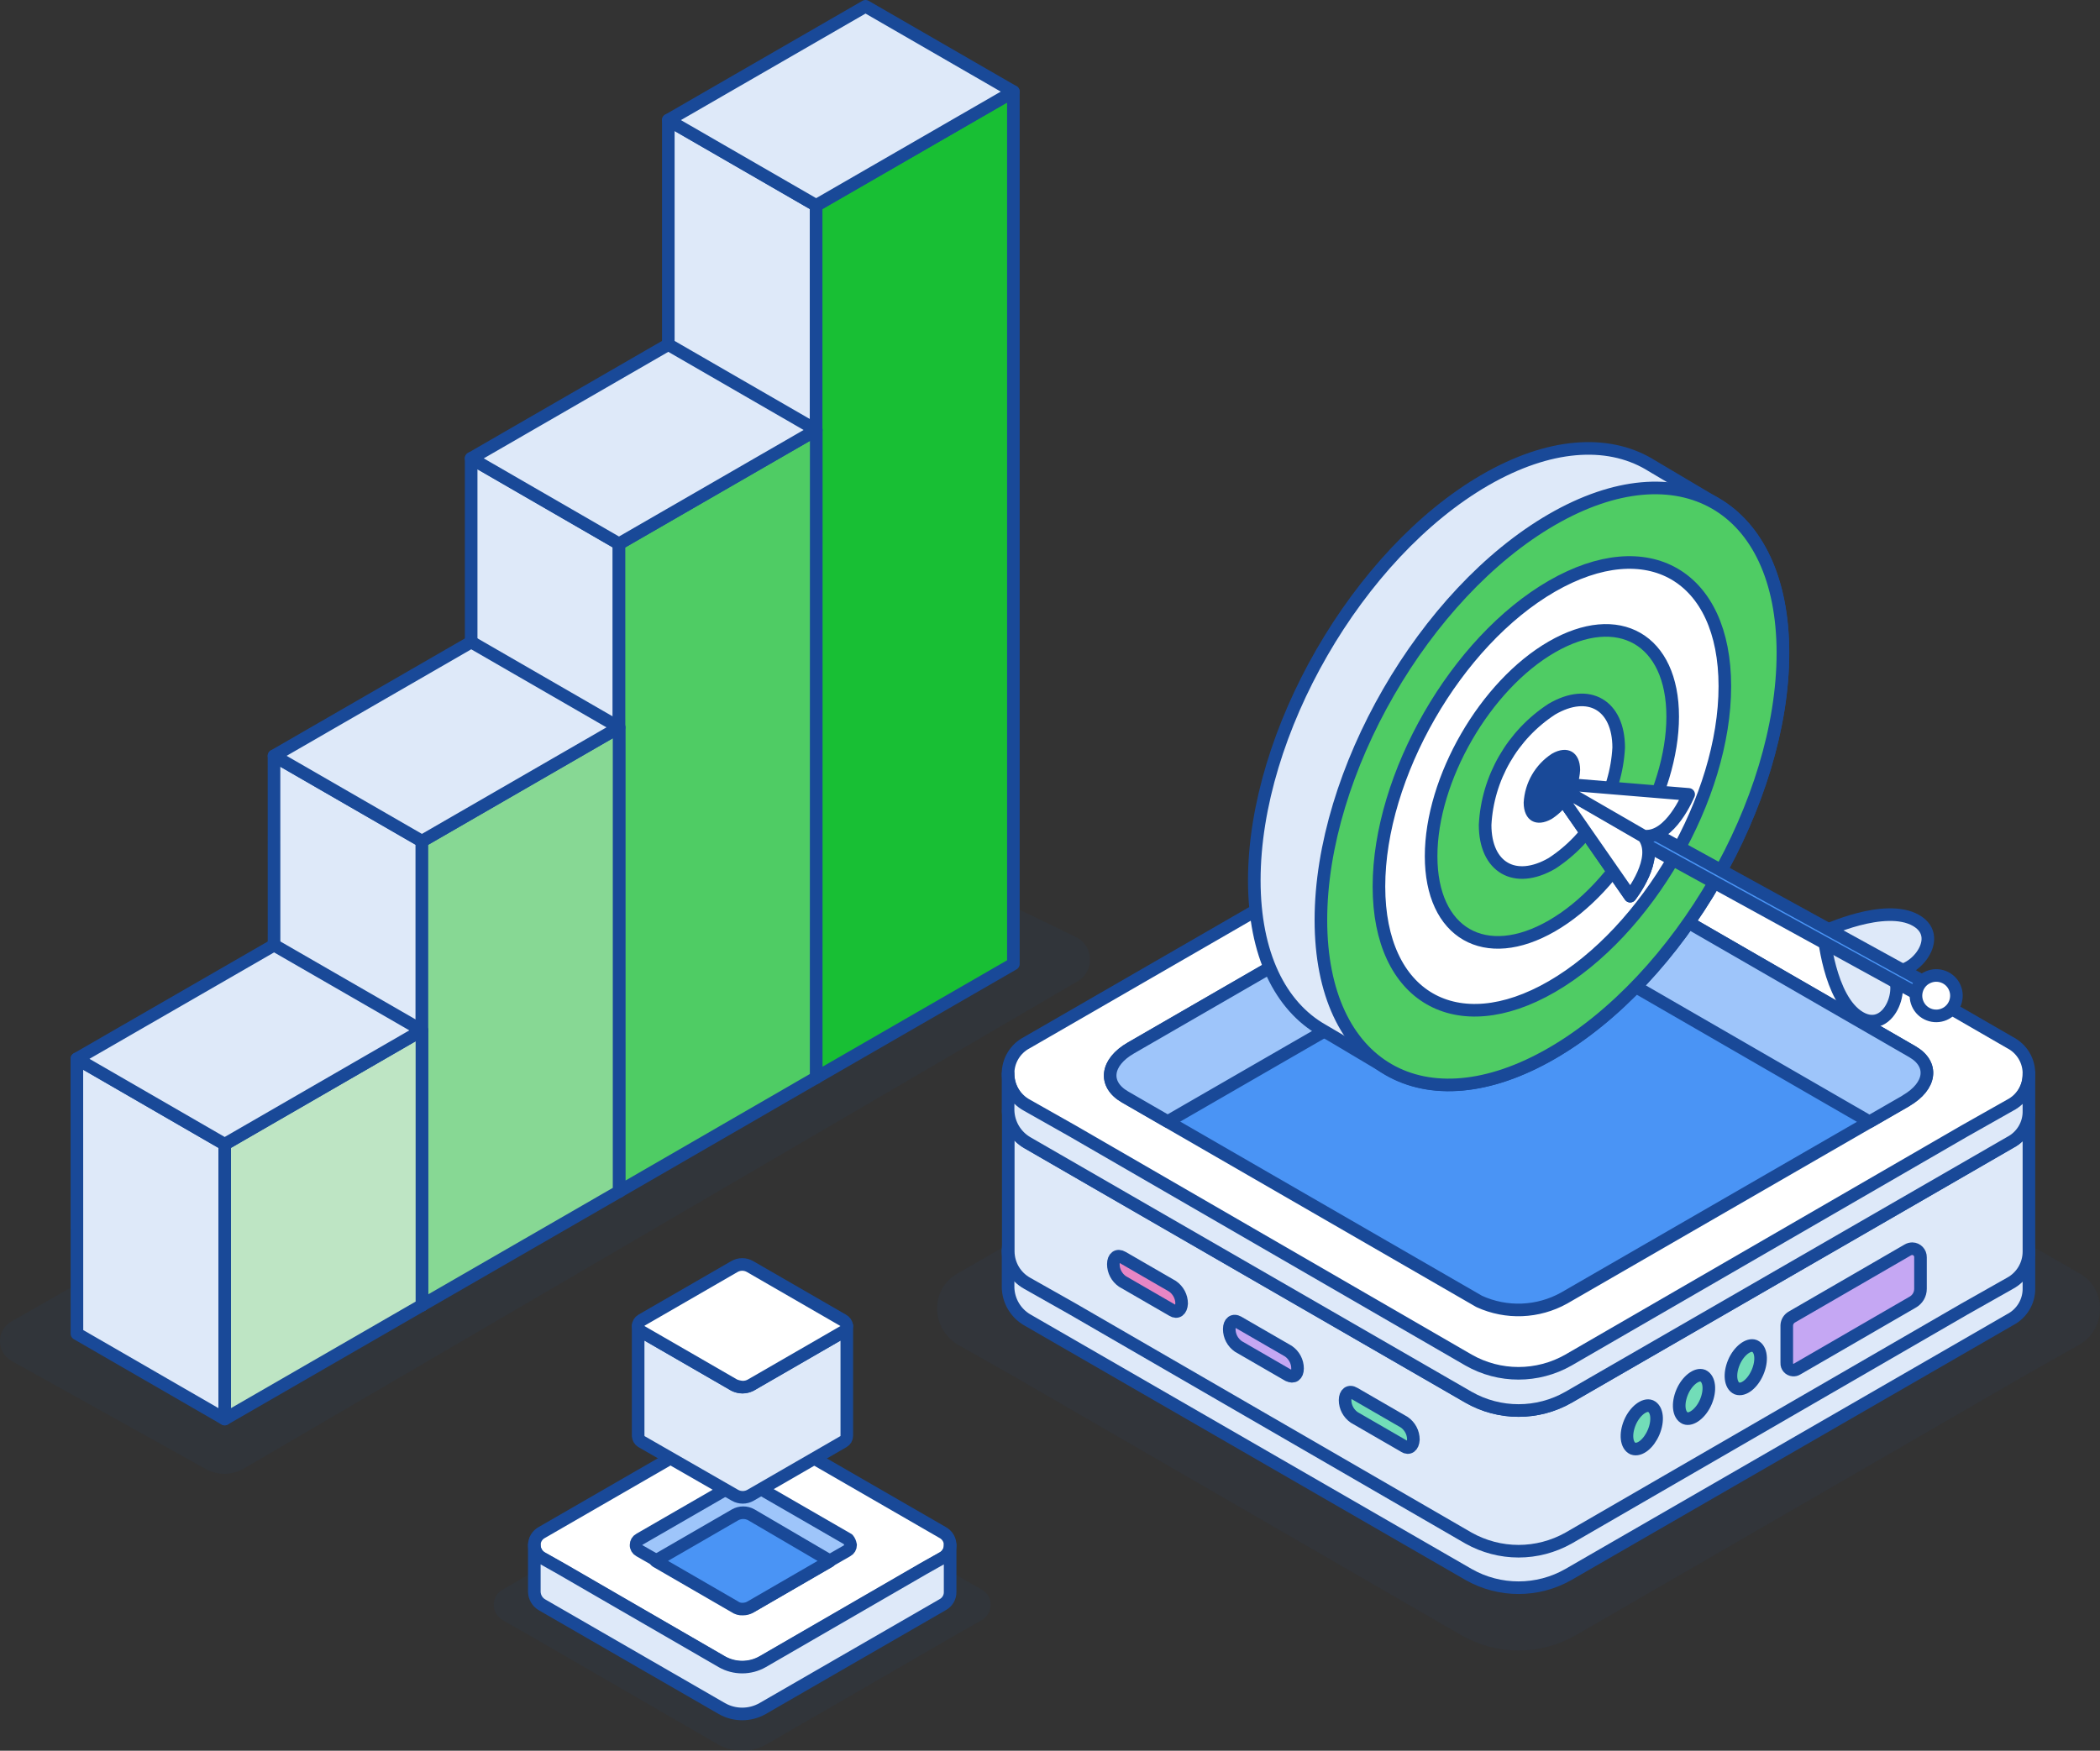
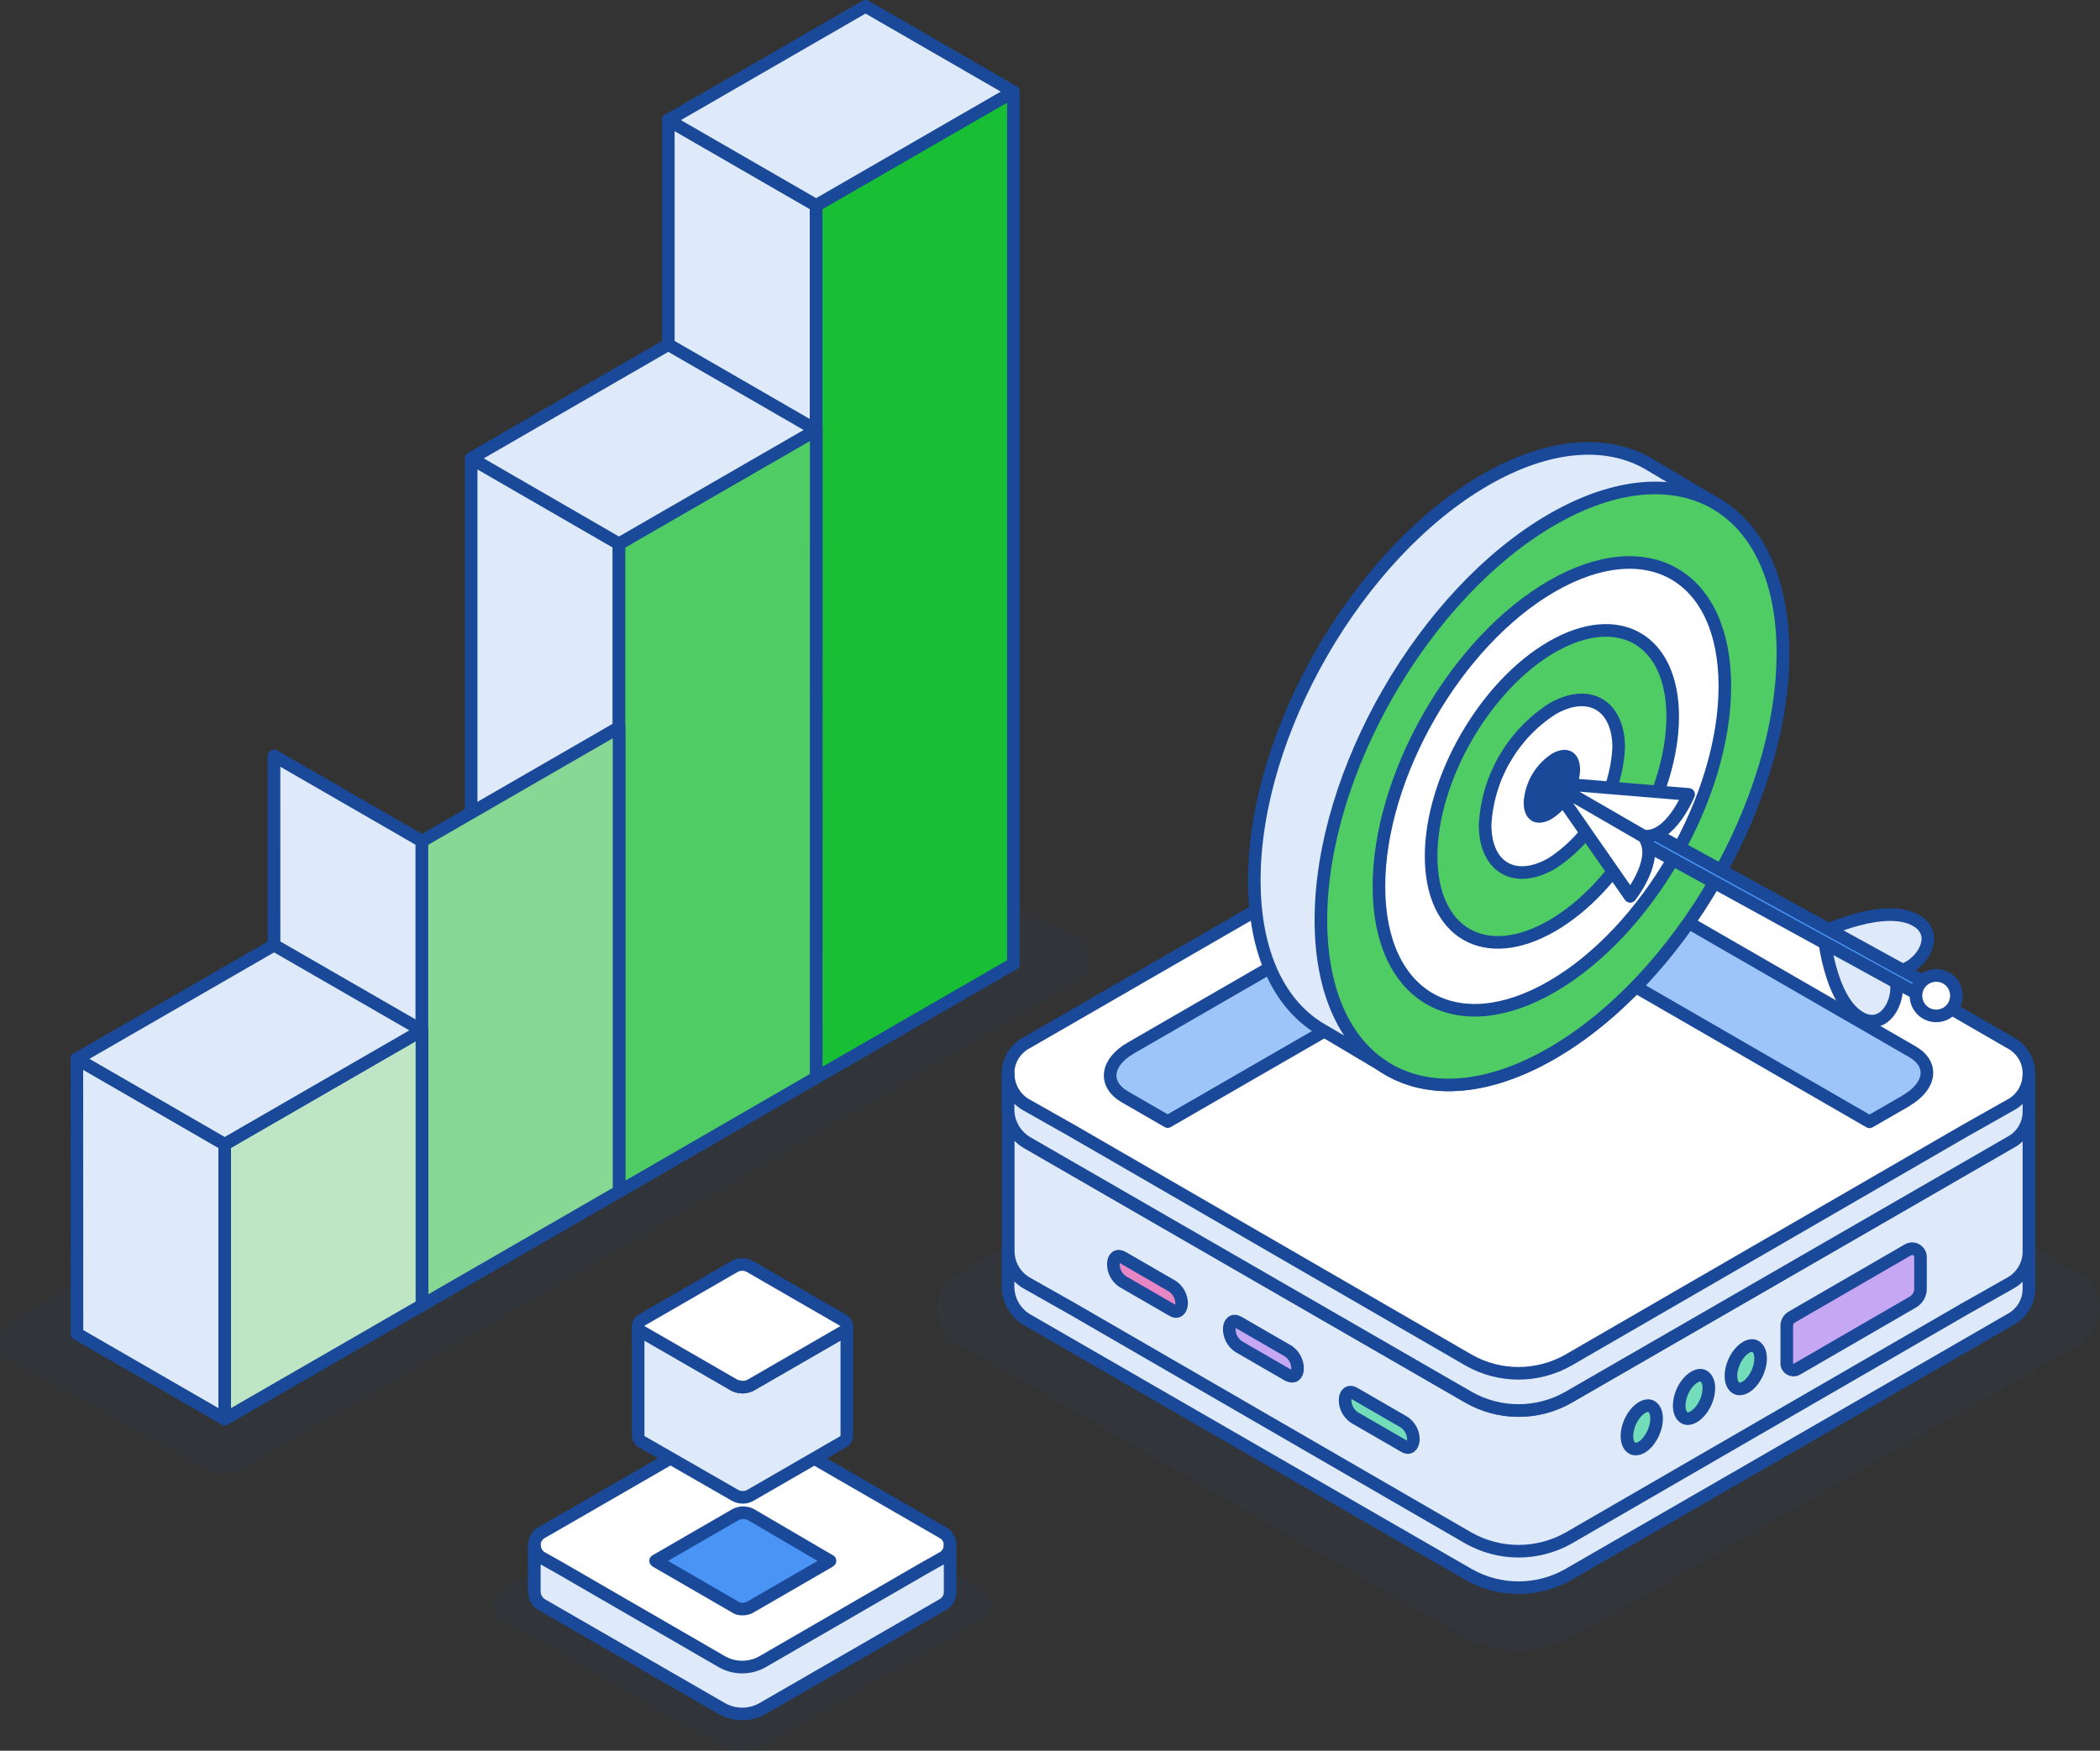
<svg xmlns="http://www.w3.org/2000/svg" id="Layer_1" width="250" height="208.47" viewBox="0 0 250 208.47">
  <rect x="0" y="0" width="250" height="208.47" fill="#333333" stroke="none" />
  <defs>
    <style>.cls-1{fill:#4a94f5;}.cls-1,.cls-2,.cls-3,.cls-4,.cls-5,.cls-6,.cls-7,.cls-8,.cls-9,.cls-10,.cls-11{stroke:#194998;stroke-linecap:round;stroke-linejoin:round;stroke-width:1.5px;}.cls-12,.cls-13{fill:#194998;stroke-width:0px;}.cls-2{fill:#4fcc64;}.cls-3{fill:#18bf34;}.cls-4{fill:#bee5c4;}.cls-5{fill:#c5a7f3;}.cls-14,.cls-13{opacity:.07;}.cls-6{fill:#dee9f9;}.cls-7{fill:#87d894;}.cls-8{fill:#9ec5fa;}.cls-9{fill:#e786c5;}.cls-10{fill:#72ddb8;}.cls-11{fill:#fff;}</style>
  </defs>
  <path class="cls-13" d="m1.35,162.04l23.08,12.85c1.41.81,3.15.81,4.56,0l99.28-58.03c2.08-1.2,1.97-4.24-.19-5.29l-25.25-12.22L1.37,157.35c-1.82,1.03-1.83,3.65-.02,4.69Z" />
  <polygon class="cls-6" points="97.16 128.32 97.16 24.46 79.56 14.3 79.56 118.17 97.16 128.32" />
  <polygon class="cls-3" points="97.16 128.32 120.64 114.78 120.64 10.91 97.16 24.46 97.16 128.32" />
  <polygon class="cls-6" points="120.64 10.91 103.04 .75 79.56 14.3 97.16 24.46 120.64 10.91" />
  <polygon class="cls-6" points="73.7 141.88 73.69 64.75 56.09 54.58 56.09 131.71 73.7 141.88" />
  <polygon class="cls-2" points="73.7 141.88 97.16 128.32 97.17 51.2 73.69 64.75 73.7 141.88" />
  <polygon class="cls-6" points="97.17 51.2 79.56 41.03 56.09 54.58 73.69 64.75 97.17 51.2" />
  <polygon class="cls-6" points="50.23 155.42 50.23 100.16 32.62 90 32.63 145.26 50.23 155.42" />
  <polygon class="cls-7" points="50.23 155.42 73.7 141.88 73.7 86.61 50.23 100.16 50.23 155.42" />
-   <polygon class="cls-6" points="73.7 86.61 56.1 76.45 32.62 90 50.23 100.16 73.7 86.61" />
  <polygon class="cls-6" points="26.75 168.97 26.75 136.25 9.15 126.08 9.16 158.81 26.75 168.97" />
  <polygon class="cls-4" points="26.75 168.97 50.23 155.42 50.23 122.69 26.75 136.25 26.75 168.97" />
  <polygon class="cls-6" points="50.23 122.69 32.63 112.54 9.15 126.08 26.75 136.25 50.23 122.69" />
  <g class="cls-14">
    <g id="Group_56-12">
      <g id="Group_55-12">
        <path id="Path_5288" class="cls-12" d="m250,155.87c0,1.79-.97,3.44-2.55,4.3l-6.21,3.51-53.69,31.06c-4.2,2.39-9.34,2.39-13.54,0l-53.69-31.06-6.21-3.51c-1.55-.88-2.52-2.52-2.55-4.3-.04-1.8.95-3.47,2.55-4.3l59.9-34.57c4.2-2.39,9.34-2.39,13.54,0l59.9,34.57c1.6.83,2.59,2.5,2.55,4.3Z" />
      </g>
    </g>
  </g>
  <g id="Group_4773">
    <g id="Group_4769">
      <g id="Group_57-5">
        <g id="Group_56-9">
          <g id="Group_55-9">
            <path id="Path_5283" class="cls-11" d="m233.99,155.87l-47.13,27.27c-3.68,2.1-8.2,2.1-11.89,0l-47.13-27.27,47.13-27.27c3.68-2.1,8.2-2.1,11.89,0l47.13,27.27Z" />
          </g>
        </g>
        <g id="Group_56-10">
          <g id="Group_55-10">
            <path id="Path_5284" class="cls-11" d="m241.54,149.02c0,1.57-.85,3.02-2.24,3.78l-5.45,3.08-47.13,27.27c-3.68,2.1-8.2,2.1-11.89,0l-47.13-27.27-5.45-3.08c-1.36-.77-2.22-2.21-2.24-3.78-.04-1.58.83-3.05,2.24-3.78l52.58-30.34c3.68-2.1,8.2-2.1,11.89,0l52.58,30.34c1.41.73,2.28,2.19,2.24,3.78Z" />
          </g>
        </g>
      </g>
      <path id="Path_5285" class="cls-6" d="m241.54,148.93v4.43c.04,1.58-.83,3.05-2.24,3.78l-52.58,30.34c-3.68,2.1-8.2,2.1-11.89,0l-52.58-30.34c-1.34-.8-2.18-2.22-2.24-3.78v-4.43c0,1.57.86,3.02,2.24,3.78l5.45,3.08,47.13,27.27c3.68,2.1,8.2,2.1,11.89,0l47.13-27.27,5.45-3.08c1.41-.73,2.28-2.19,2.24-3.78Z" />
      <path id="Path_5286" class="cls-6" d="m241.54,132.26v16.77c0,1.57-.86,3.02-2.24,3.77l-5.45,3.08-47.12,27.27c-1.82,1.02-3.86,1.56-5.95,1.56-2.08,0-4.13-.54-5.95-1.56l-47.11-27.27-5.45-3.08c-1.37-.77-2.22-2.2-2.24-3.77v-16.77c.06,1.56.9,2.98,2.24,3.77l7.97,4.61,44.6,25.74c1.81,1.04,3.86,1.58,5.95,1.58,2.09,0,4.14-.54,5.95-1.58l44.6-25.74,7.97-4.61c1.41-.72,2.28-2.19,2.24-3.77Z" />
    </g>
    <g id="Group_4770">
      <g id="Group_57-6">
        <g id="Group_56-11">
          <g id="Group_55-11">
            <path id="Path_5287" class="cls-11" d="m233.99,134.78l-47.13,27.27c-3.68,2.1-8.2,2.1-11.89,0l-47.13-27.27,47.13-27.27c3.68-2.1,8.2-2.1,11.89,0l47.13,27.27Z" />
          </g>
        </g>
        <g id="Group_56-12-2">
          <g id="Group_55-12-2">
            <path id="Path_5288-2" class="cls-11" d="m241.54,127.93c0,1.57-.86,3.02-2.24,3.77l-5.45,3.08-47.13,27.27c-3.68,2.1-8.2,2.1-11.89,0l-47.13-27.27-5.45-3.08c-1.36-.77-2.22-2.21-2.24-3.77-.04-1.58.83-3.05,2.24-3.78l52.58-30.35c3.68-2.1,8.2-2.1,11.89,0l52.58,30.35c1.41.73,2.28,2.19,2.24,3.78Z" />
          </g>
        </g>
      </g>
      <path id="Path_5289" class="cls-6" d="m241.54,127.83v4.43c.04,1.58-.83,3.05-2.24,3.78l-52.58,30.34c-3.68,2.1-8.2,2.1-11.89,0l-52.58-30.34c-1.34-.8-2.18-2.22-2.24-3.78v-4.43c0,1.57.85,3.02,2.24,3.77l5.45,3.08,47.13,27.27c3.68,2.1,8.2,2.1,11.89,0l47.13-27.27,5.45-3.08c1.41-.73,2.28-2.19,2.24-3.77Z" />
    </g>
    <g id="Group_4771">
      <path id="Path_5290" class="cls-5" d="m212.71,157.8v4.49c-.03.44.31.82.75.85.17.01.34-.03.48-.12l13.75-7.96c.58-.32.94-.93.94-1.59v-3.76c.01-.55-.42-1.01-.97-1.02-.19,0-.38.05-.55.15l-13.75,7.96c-.38.2-.63.58-.65,1.01Z" />
      <path id="Path_5291" class="cls-10" d="m206.78,165.33c-.8-.36-.94-1.74-.36-3.11s1.74-2.24,2.46-1.95c.8.36.94,1.74.36,3.11s-1.67,2.24-2.46,1.95Z" />
      <path id="Path_5292" class="cls-10" d="m200.62,168.87c-.8-.36-.94-1.74-.36-3.11s1.74-2.24,2.46-1.95c.8.36.94,1.74.36,3.11s-1.74,2.24-2.46,1.95Z" />
      <path id="Path_5293" class="cls-10" d="m194.4,172.49c-.8-.36-.94-1.74-.36-3.11s1.74-2.24,2.46-1.95c.8.36.94,1.74.36,3.11s-1.66,2.24-2.46,1.95Z" />
    </g>
    <g id="Group_4772">
      <path id="Path_5294" class="cls-5" d="m153.38,163.77l-5.95-3.44c-.68-.47-1.09-1.24-1.09-2.07,0-.81.49-1.17,1.09-.81l5.95,3.44c.68.47,1.09,1.24,1.09,2.06,0,.81-.49,1.13-1.09.81Z" />
      <path id="Path_5295" class="cls-9" d="m139.58,156.03l-5.95-3.44c-.68-.47-1.09-1.24-1.09-2.06,0-.81.48-1.17,1.09-.81l5.95,3.44c.68.47,1.09,1.24,1.09,2.06-.04.81-.53,1.17-1.09.81Z" />
      <path id="Path_5296" class="cls-10" d="m167.17,172.22l-5.95-3.44c-.68-.47-1.09-1.24-1.09-2.06,0-.81.49-1.17,1.09-.81l5.95,3.44c.68.47,1.09,1.24,1.09,2.07-.04.81-.53,1.17-1.09.81Z" />
    </g>
  </g>
  <g id="Group_49-16">
-     <path id="Path_85-16" class="cls-1" d="m176.1,154.97l-42.18-24.35c-2.59-1.5-2.26-4.11.72-5.83l40.73-23.51c3.11-1.73,6.86-1.88,10.1-.41l42.18,24.35c2.59,1.5,2.26,4.11-.72,5.84l-40.73,23.51c-3.11,1.73-6.86,1.88-10.1.4Z" />
-   </g>
+     </g>
  <path class="cls-8" d="m226.92,131.07l-4.36,2.51-37.09-21.42c-3.24-1.47-6.98-1.32-10.09.4l-36.37,20.99-5.09-2.94c-2.6-1.51-2.28-4.11.72-5.83l40.73-23.53c3.11-1.7,6.86-1.85,10.07-.38l42.22,24.36c2.58,1.49,2.24,4.09-.75,5.83Z" />
  <g id="freepik--Target--inject-65">
    <g id="freepik--target--inject-65">
      <g id="freepik--target--inject-65-2">
        <path class="cls-6" d="m196.26,55.23c-4.97-2.88-11.84-2.47-19.45,1.92-15.17,8.77-27.49,30.1-27.49,47.68,0,8.8,3.1,14.98,8.11,17.83,1.31.75,6.58,3.92,7.89,4.68,4.97,2.88,11.84,2.47,19.44-1.92,15.17-8.77,27.5-30.09,27.5-47.68,0-8.76-3.08-14.92-8.05-17.79l-7.94-4.71Z" />
        <path class="cls-2" d="m184.75,61.87c-15.17,8.78-27.5,30.1-27.5,47.68s12.32,24.65,27.5,15.87c15.18-8.78,27.51-30.09,27.5-47.68-.01-17.59-12.33-24.64-27.5-15.87Z" />
        <path class="cls-11" d="m184.75,69.8c-11.4,6.58-20.59,22.58-20.59,35.76s9.24,18.49,20.59,11.92c11.35-6.57,20.59-22.57,20.59-35.76s-9.16-18.5-20.59-11.92Z" />
        <path class="cls-2" d="m184.75,77.03c-7.94,4.58-14.38,15.73-14.38,24.92s6.44,12.88,14.38,8.3,14.38-15.73,14.38-24.92-6.44-12.88-14.38-8.3Z" />
        <path class="cls-11" d="m184.75,84.44c-4.7,3.06-7.66,8.18-7.95,13.78,0,5.07,3.55,7.13,7.95,4.59,4.7-3.06,7.65-8.18,7.95-13.78,0-5.08-3.57-7.15-7.95-4.59Z" />
        <path class="cls-12" d="m184.75,89.75c-1.98,1.29-3.23,3.45-3.36,5.82,0,2.17,1.51,3,3.36,1.93,1.98-1.29,3.23-3.45,3.36-5.81,0-2.15-1.51-3.01-3.36-1.94Z" />
      </g>
    </g>
  </g>
  <g id="freepik--Arrow--inject-65">
    <path class="cls-6" d="m217.08,110.94s.64,8.06,4.33,10.22,5.75-4.33,3.34-5.78l-7.67-4.44Z" />
    <path class="cls-6" d="m217.08,110.94s7.3-3.48,11.03-1.33-.91,7.17-3.33,5.78l-7.7-4.44Z" />
    <polygon class="cls-1" points="194.23 99.67 230.32 119.49 231.13 118.06 194.11 97.7 194.23 99.67" />
    <path class="cls-11" d="m229.32,116.46c-1.16.65-1.57,2.12-.92,3.28.65,1.16,2.12,1.57,3.28.92,1.16-.65,1.57-2.12.92-3.28,0-.01-.02-.03-.02-.04-.66-1.13-2.11-1.52-3.25-.88Z" />
    <path class="cls-1" d="m195.67,99.6c1.97,2.6-1.6,7.11-1.6,7.11l-9.32-13.41,10.92,6.31Z" />
    <path class="cls-11" d="m195.67,99.6c1.97,2.6-1.6,7.11-1.6,7.11l-9.32-13.41,10.92,6.31Z" />
    <path class="cls-11" d="m201.02,94.6s-2.17,5.35-5.35,4.95l-10.92-6.31,16.28,1.35Z" />
  </g>
  <g id="Group_56-2">
    <g id="Group_55-2">
      <path id="Path_6547" class="cls-13" d="m117.93,191.1c0,.77-.42,1.47-1.09,1.84l-2.65,1.5-22.94,13.27c-1.79,1.02-3.99,1.02-5.79,0l-22.94-13.27-2.65-1.5c-.66-.38-1.08-1.08-1.09-1.84-.02-.77.4-1.48,1.09-1.84l25.59-14.77c1.79-1.02,3.99-1.02,5.79,0l25.59,14.77c.69.35,1.11,1.07,1.09,1.84Z" />
    </g>
  </g>
  <g id="Group_6399">
    <g id="Group_6396">
      <g id="Group_57">
        <g id="Group_56">
          <g id="Group_55">
            <path id="Path_6546" class="cls-11" d="m110.04,186.8l-19.2,11.11c-1.5.85-3.34.85-4.84,0l-19.2-11.11,19.2-11.11c1.5-.85,3.34-.85,4.84,0l19.2,11.11Z" />
          </g>
        </g>
        <g id="Group_56-2-2">
          <g id="Group_55-2-2">
            <path id="Path_6547-2" class="cls-11" d="m113.11,184.01c0,.64-.35,1.23-.91,1.54l-2.22,1.25-19.2,11.11c-1.5.85-3.34.85-4.84,0l-19.2-11.11-2.22-1.25c-.56-.31-.9-.9-.91-1.54-.02-.64.34-1.24.91-1.54l21.42-12.36c1.5-.85,3.34-.85,4.84,0l21.42,12.36c.57.3.93.89.91,1.54Z" />
          </g>
        </g>
      </g>
      <path id="Path_6548" class="cls-6" d="m113.11,183.97v5.58c.02.64-.34,1.24-.91,1.54l-21.42,12.36c-1.5.85-3.34.85-4.84,0l-21.42-12.36c-.55-.32-.89-.9-.91-1.54v-5.58c0,.64.35,1.23.91,1.54l2.22,1.25,19.2,11.11c1.5.85,3.34.85,4.84,0l19.2-11.11,2.22-1.25c.57-.3.93-.89.91-1.54Z" />
    </g>
    <g id="Group_6397">
-       <path id="Path_6549" class="cls-8" d="m101.26,183.97c0,.29-.15.55-.4.68l-1.99,1.14-.06.06-3.25,1.88-6.1,3.53c-.29.18-.63.28-.97.28-.35.02-.69-.08-.97-.28l-6.1-3.53-3.25-1.88-.06-.06-1.99-1.14c-.25-.13-.41-.4-.4-.68,0-.29.15-.55.4-.68l11.45-6.61c.6-.34,1.34-.34,1.94,0l11.45,6.61c.16.19.26.43.29.68Z" />
      <path id="Path_6550" class="cls-1" d="m98.81,185.85l-.06.06-3.25,1.88-6.1,3.53c-.29.18-.63.28-.97.28-.35.02-.69-.08-.97-.28l-6.1-3.53-3.25-1.88-.06-.06,9.46-5.47c.6-.34,1.34-.34,1.94,0l9.34,5.47Z" />
    </g>
    <g id="Group_6398">
      <path id="Path_6551" class="cls-6" d="m100.81,157.88v13.1c0,.28-.16.54-.4.68l-11.05,6.38c-.58.34-1.3.34-1.88,0l-11.11-6.38c-.24-.15-.38-.4-.4-.68v-13.1c0,.28.16.54.4.68l11.05,6.38c.3.16.63.24.97.23.33-.02.66-.1.97-.23l11.05-6.38c.23-.15.38-.41.4-.68Z" />
      <path id="Path_6552" class="cls-11" d="m100.81,157.88c0,.28-.16.54-.4.68l-11.05,6.38c-.3.16-.63.24-.97.23-.33-.02-.66-.1-.97-.23l-11.05-6.38c-.24-.15-.38-.4-.4-.68,0-.28.16-.54.4-.68l11.05-6.38c.58-.34,1.3-.34,1.88,0l11.05,6.38c.26.14.43.39.46.68Z" />
    </g>
  </g>
</svg>